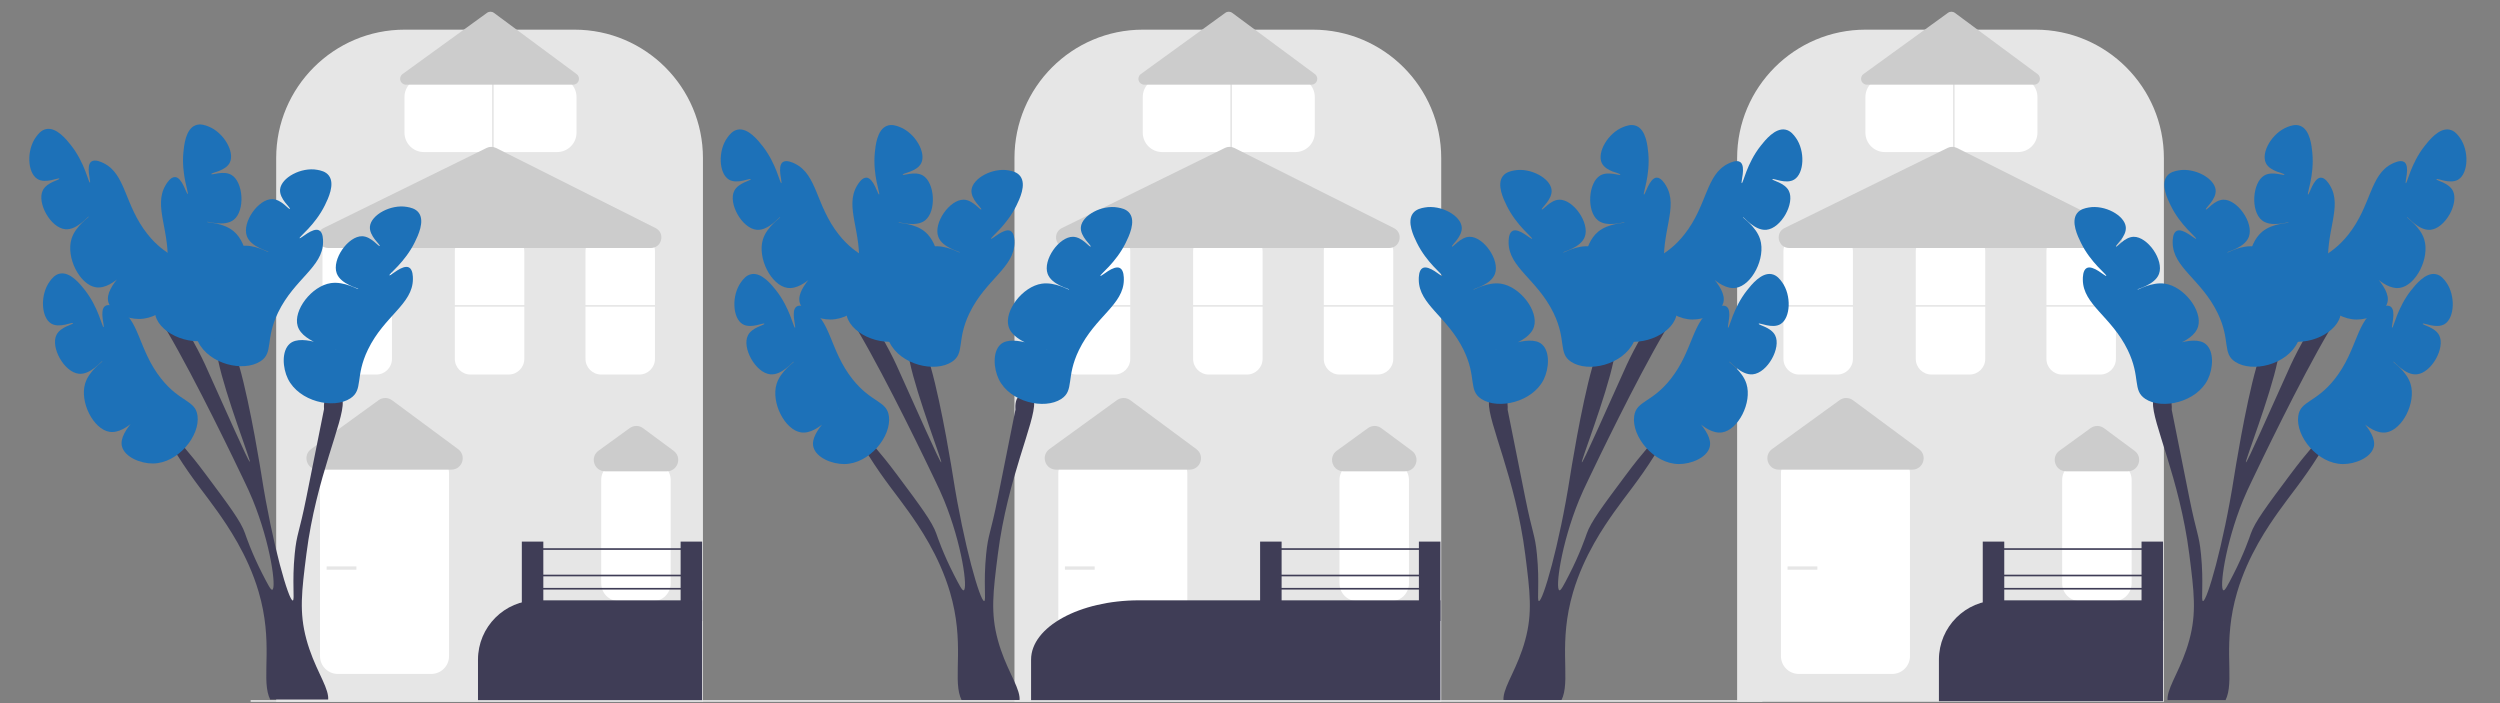
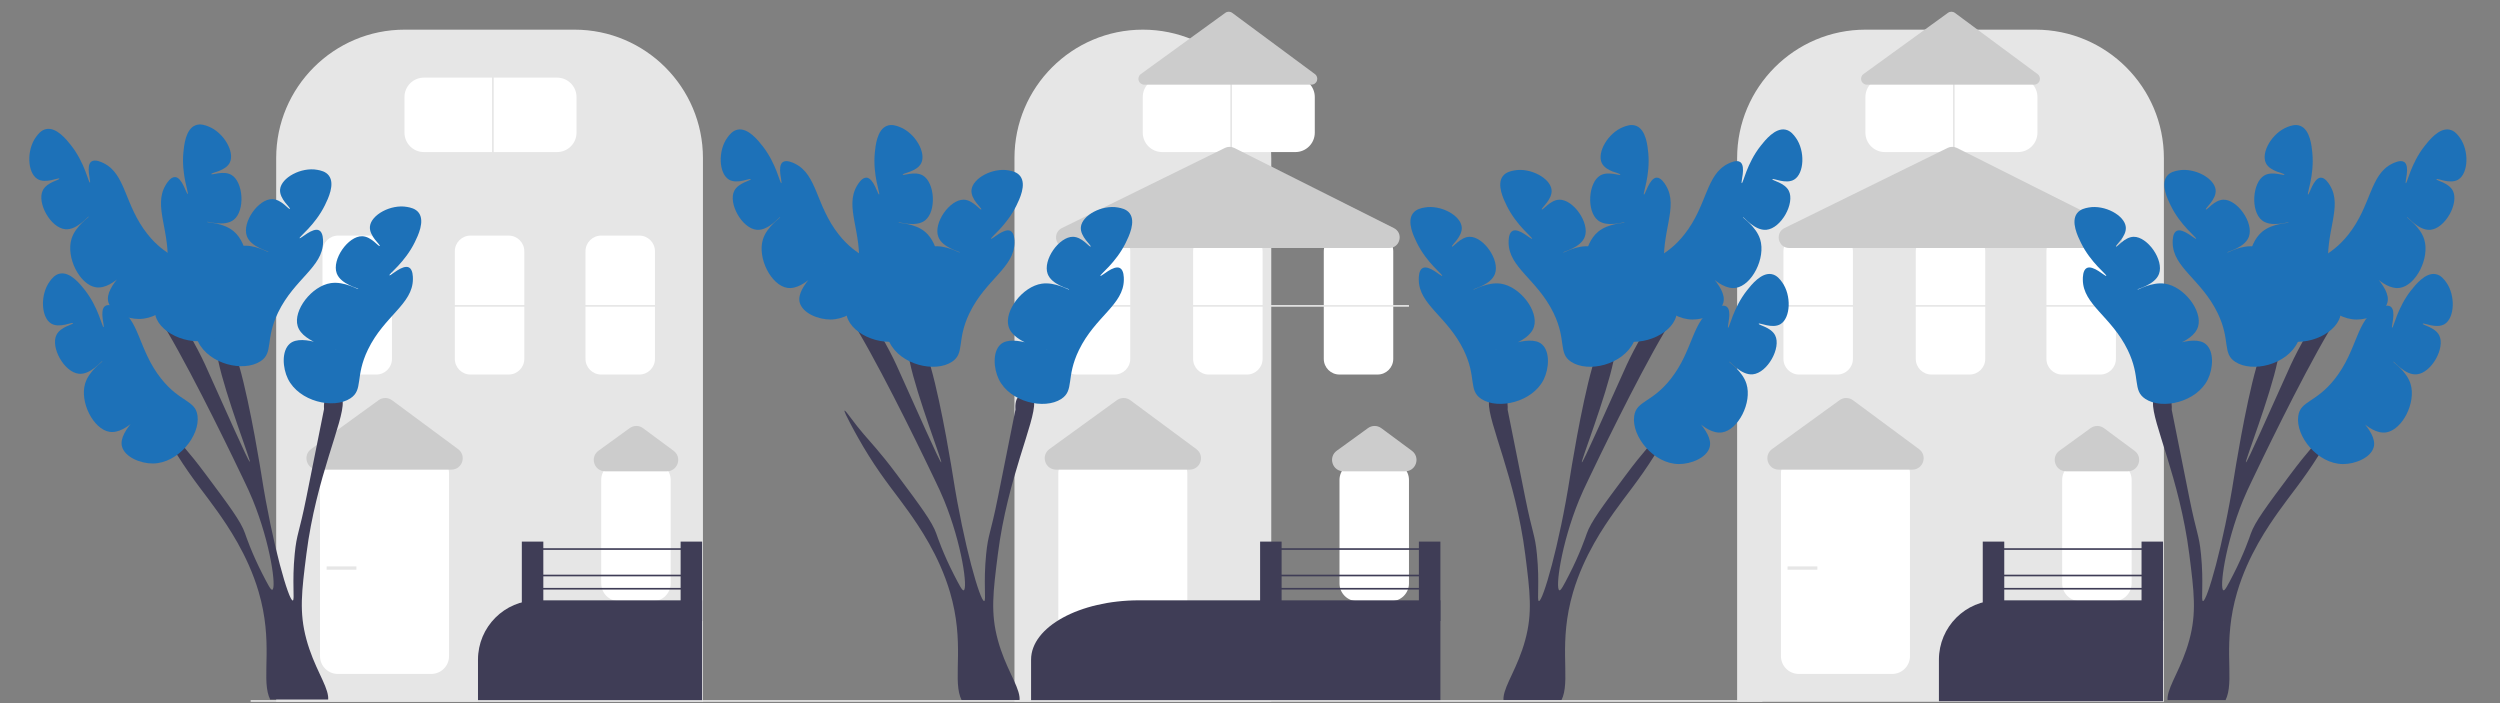
<svg xmlns="http://www.w3.org/2000/svg" xmlns:ns1="http://www.serif.com/" width="100%" height="100%" viewBox="0 0 1280 360" version="1.1" xml:space="preserve" style="fill-rule:evenodd;clip-rule:evenodd;stroke-linejoin:round;stroke-miterlimit:2;">
  <rect x="0" y="0" width="1280" height="360" fill="#808080" stroke="none" />
  <rect id="ArtBoard1" x="0" y="0" width="1279.33" height="359.333" style="fill:none;" />
  <clipPath id="_clip1">
    <rect id="ArtBoard11" ns1:id="ArtBoard1" x="0" y="0" width="1279.33" height="359.333" />
  </clipPath>
  <g clip-path="url(#_clip1)">
    <g>
      <g>
-         <path d="M737.907,359.449l-218.5,0l0,-278.526c0,-36.248 29.49,-65.738 65.738,-65.738l87.024,0c36.248,0 65.738,29.49 65.738,65.738l0,278.526Z" style="fill:#e6e6e6;fill-rule:nonzero;" />
+         <path d="M737.907,359.449l-218.5,0l0,-278.526c0,-36.248 29.49,-65.738 65.738,-65.738c36.248,0 65.738,29.49 65.738,65.738l0,278.526Z" style="fill:#e6e6e6;fill-rule:nonzero;" />
        <path d="M663.239,77.855l-68.214,0c-5.476,0 -9.932,-4.455 -9.932,-9.932l0,-18.246c0,-5.477 4.456,-9.932 9.932,-9.932l68.214,0c5.476,0 9.932,4.455 9.932,9.932l0,18.246c0,5.477 -4.456,9.932 -9.932,9.932Z" style="fill:#fff;fill-rule:nonzero;" />
        <rect x="629.927" y="20.689" width="0.847" height="136.351" style="fill:#e6e6e6;" />
        <path d="M712.296,307.788l-17.378,0c-5.015,0 -9.095,-4.08 -9.095,-9.096l0,-52.947c0,-5.016 4.08,-9.096 9.095,-9.096l17.378,0c5.016,0 9.096,4.08 9.096,9.096l0,52.947c0,5.016 -4.08,9.096 -9.096,9.096Z" style="fill:#fff;fill-rule:nonzero;" />
        <path d="M598.812,345.052l-47.866,0c-5.016,0 -9.096,-4.081 -9.096,-9.096l0,-93.599c0,-5.015 4.08,-9.096 9.096,-9.096l47.866,0c5.016,0 9.096,4.081 9.096,9.096l0,93.599c0,5.015 -4.08,9.096 -9.096,9.096Z" style="fill:#fff;fill-rule:nonzero;" />
        <path d="M609.079,240.46l-68.355,0c-2.572,0 -4.748,-1.582 -5.541,-4.029c-0.793,-2.447 0.04,-5.003 2.123,-6.514l34.544,-25.033c2.066,-1.496 4.833,-1.482 6.884,0.037l33.811,25.033c2.057,1.522 2.867,4.076 2.066,6.506c-0.802,2.43 -2.973,4 -5.532,4Z" style="fill:#ccc;fill-rule:nonzero;" />
        <path d="M719.416,241.307l-31.572,-0c-2.572,-0 -4.747,-1.582 -5.541,-4.029c-0.794,-2.447 0.04,-5.004 2.123,-6.514l15.955,-11.562c2.067,-1.497 4.834,-1.483 6.884,0.036l15.617,11.563c2.057,1.521 2.868,4.075 2.066,6.505c-0.802,2.43 -2.973,4.001 -5.532,4.001Z" style="fill:#ccc;fill-rule:nonzero;" />
        <g>
          <path d="M705.333,191.763l-19.542,0c-4.419,0 -8.014,-3.595 -8.014,-8.014l0,-55.111c0,-4.419 3.595,-8.015 8.014,-8.015l19.542,0c4.419,0 8.014,3.596 8.014,8.015l0,55.111c0,4.419 -3.595,8.014 -8.014,8.014Z" style="fill:#fff;fill-rule:nonzero;" />
          <path d="M638.428,191.763l-19.542,0c-4.419,0 -8.014,-3.595 -8.014,-8.014l0,-55.111c0,-4.419 3.595,-8.015 8.014,-8.015l19.542,0c4.419,0 8.014,3.596 8.014,8.015l0,55.111c0,4.419 -3.595,8.014 -8.014,8.014Z" style="fill:#fff;fill-rule:nonzero;" />
          <path d="M570.676,191.763l-19.542,0c-4.419,0 -8.014,-3.595 -8.014,-8.014l0,-55.111c0,-4.419 3.595,-8.015 8.014,-8.015l19.542,0c4.419,0 8.014,3.596 8.014,8.015l0,55.111c0,4.419 -3.595,8.014 -8.014,8.014Z" style="fill:#fff;fill-rule:nonzero;" />
          <path d="M711.231,126.975l-165.149,-0c-2.958,-0 -4.769,-2.095 -5.251,-4.17c-0.483,-2.076 0.218,-4.755 2.873,-6.06l83.46,-41.013c1.504,-0.739 3.297,-0.732 4.797,0.021l81.689,41.012c2.315,1.163 3.425,3.543 2.828,6.063c-0.598,2.519 -2.657,4.147 -5.247,4.147Z" style="fill:#ccc;fill-rule:nonzero;" />
        </g>
        <path d="M737.483,359.026l-209.576,0l-0,-21.27c-0,-16.757 24.807,-30.391 55.3,-30.391l154.276,0l0,51.661Z" style="fill:#3f3d56;fill-rule:nonzero;" />
        <rect x="645.171" y="277.3" width="11.01" height="40.651" style="fill:#3f3d56;" />
        <rect x="726.474" y="277.3" width="11.01" height="40.651" style="fill:#3f3d56;" />
        <rect x="654.487" y="280.687" width="75.374" height="0.847" style="fill:#3f3d56;" />
        <rect x="538.462" y="156.193" width="182.93" height="0.847" style="fill:#e6e6e6;" />
        <rect x="654.487" y="294.238" width="75.374" height="0.847" style="fill:#3f3d56;" />
        <rect x="654.487" y="301.013" width="75.374" height="0.847" style="fill:#3f3d56;" />
        <path d="M671.428,43.359l-85.542,0c-1.332,0 -2.457,-0.818 -2.868,-2.085c-0.41,-1.266 0.021,-2.59 1.099,-3.371l43.229,-31.327c1.07,-0.774 2.502,-0.769 3.563,0.019l42.312,31.327c1.065,0.787 1.484,2.109 1.07,3.367c-0.415,1.257 -1.539,2.07 -2.863,2.07Z" style="fill:#ccc;fill-rule:nonzero;" />
-         <rect x="545.237" y="290.003" width="15.244" height="1.694" style="fill:#e6e6e6;" />
      </g>
      <g>
        <path d="M359.907,359.449l-218.5,0l0,-278.526c0,-36.248 29.49,-65.738 65.738,-65.738l87.024,0c36.248,0 65.738,29.49 65.738,65.738l0,278.526Z" style="fill:#e6e6e6;fill-rule:nonzero;" />
        <path d="M285.239,77.855l-68.214,0c-5.476,0 -9.932,-4.455 -9.932,-9.932l-0,-18.246c-0,-5.477 4.456,-9.932 9.932,-9.932l68.214,0c5.476,0 9.932,4.455 9.932,9.932l-0,18.246c-0,5.477 -4.456,9.932 -9.932,9.932Z" style="fill:#fff;fill-rule:nonzero;" />
        <rect x="251.927" y="20.689" width="0.847" height="136.351" style="fill:#e6e6e6;" />
        <path d="M334.296,307.788l-17.378,0c-5.015,0 -9.095,-4.08 -9.095,-9.096l0,-52.947c0,-5.016 4.08,-9.096 9.095,-9.096l17.378,0c5.016,0 9.096,4.08 9.096,9.096l0,52.947c0,5.016 -4.08,9.096 -9.096,9.096Z" style="fill:#fff;fill-rule:nonzero;" />
        <path d="M220.812,345.052l-47.866,0c-5.016,0 -9.096,-4.081 -9.096,-9.096l0,-93.599c0,-5.015 4.08,-9.096 9.096,-9.096l47.866,0c5.016,0 9.096,4.081 9.096,9.096l0,93.599c0,5.015 -4.08,9.096 -9.096,9.096Z" style="fill:#fff;fill-rule:nonzero;" />
        <path d="M231.079,240.46l-68.355,0c-2.572,0 -4.748,-1.582 -5.541,-4.029c-0.793,-2.447 0.04,-5.003 2.123,-6.514l34.544,-25.033c2.066,-1.496 4.833,-1.482 6.884,0.037l33.811,25.033c2.057,1.522 2.867,4.076 2.066,6.506c-0.802,2.43 -2.973,4 -5.532,4Z" style="fill:#ccc;fill-rule:nonzero;" />
        <path d="M341.416,241.307l-31.572,-0c-2.572,-0 -4.747,-1.582 -5.541,-4.029c-0.794,-2.447 0.04,-5.004 2.123,-6.514l15.955,-11.562c2.067,-1.497 4.834,-1.483 6.884,0.036l15.617,11.563c2.057,1.521 2.868,4.075 2.066,6.505c-0.802,2.43 -2.973,4.001 -5.532,4.001Z" style="fill:#ccc;fill-rule:nonzero;" />
        <g>
          <path d="M327.333,191.763l-19.542,0c-4.419,0 -8.014,-3.595 -8.014,-8.014l0,-55.111c0,-4.419 3.595,-8.015 8.014,-8.015l19.542,0c4.419,0 8.014,3.596 8.014,8.015l0,55.111c0,4.419 -3.595,8.014 -8.014,8.014Z" style="fill:#fff;fill-rule:nonzero;" />
          <path d="M260.428,191.763l-19.542,0c-4.419,0 -8.014,-3.595 -8.014,-8.014l0,-55.111c0,-4.419 3.595,-8.015 8.014,-8.015l19.542,0c4.419,0 8.014,3.596 8.014,8.015l0,55.111c0,4.419 -3.595,8.014 -8.014,8.014Z" style="fill:#fff;fill-rule:nonzero;" />
          <path d="M192.676,191.763l-19.542,0c-4.419,0 -8.014,-3.595 -8.014,-8.014l-0,-55.111c-0,-4.419 3.595,-8.015 8.014,-8.015l19.542,0c4.419,0 8.014,3.596 8.014,8.015l-0,55.111c-0,4.419 -3.595,8.014 -8.014,8.014Z" style="fill:#fff;fill-rule:nonzero;" />
-           <path d="M333.231,126.975l-165.149,-0c-2.958,-0 -4.769,-2.095 -5.251,-4.17c-0.483,-2.076 0.218,-4.755 2.873,-6.06l83.46,-41.013c1.504,-0.739 3.297,-0.732 4.797,0.021l81.689,41.012c2.315,1.163 3.425,3.543 2.828,6.063c-0.598,2.519 -2.657,4.147 -5.247,4.147Z" style="fill:#ccc;fill-rule:nonzero;" />
        </g>
        <path d="M359.483,359.026l-114.754,0l0,-21.27c0,-16.757 13.583,-30.391 30.279,-30.391l84.475,0l-0,51.661Z" style="fill:#3f3d56;fill-rule:nonzero;" />
        <rect x="267.171" y="277.3" width="11.01" height="40.651" style="fill:#3f3d56;" />
        <rect x="348.474" y="277.3" width="11.01" height="40.651" style="fill:#3f3d56;" />
        <rect x="276.487" y="280.687" width="75.374" height="0.847" style="fill:#3f3d56;" />
        <rect x="160.462" y="156.193" width="182.93" height="0.847" style="fill:#e6e6e6;" />
        <rect x="276.487" y="294.238" width="75.374" height="0.847" style="fill:#3f3d56;" />
        <rect x="276.487" y="301.013" width="75.374" height="0.847" style="fill:#3f3d56;" />
-         <path d="M293.428,43.359l-85.542,0c-1.332,0 -2.457,-0.818 -2.868,-2.085c-0.41,-1.266 0.021,-2.59 1.099,-3.371l43.229,-31.327c1.07,-0.774 2.502,-0.769 3.563,0.019l42.312,31.327c1.065,0.787 1.484,2.109 1.07,3.367c-0.415,1.257 -1.539,2.07 -2.863,2.07Z" style="fill:#ccc;fill-rule:nonzero;" />
        <rect x="167.237" y="290.003" width="15.244" height="1.694" style="fill:#e6e6e6;" />
      </g>
      <g>
        <path d="M1107.91,359.449l-218.5,0l0,-278.526c0,-36.248 29.49,-65.738 65.738,-65.738l87.024,0c36.248,0 65.738,29.49 65.738,65.738l0,278.526Z" style="fill:#e6e6e6;fill-rule:nonzero;" />
        <path d="M1033.24,77.855l-68.214,0c-5.476,0 -9.932,-4.455 -9.932,-9.932l0,-18.246c0,-5.477 4.456,-9.932 9.932,-9.932l68.214,0c5.476,0 9.932,4.455 9.932,9.932l0,18.246c0,5.477 -4.456,9.932 -9.932,9.932Z" style="fill:#fff;fill-rule:nonzero;" />
        <rect x="999.927" y="20.689" width="0.847" height="136.351" style="fill:#e6e6e6;" />
        <path d="M1082.3,307.788l-17.378,0c-5.015,0 -9.095,-4.08 -9.095,-9.096l-0,-52.947c-0,-5.016 4.08,-9.096 9.095,-9.096l17.378,0c5.016,0 9.096,4.08 9.096,9.096l0,52.947c0,5.016 -4.08,9.096 -9.096,9.096Z" style="fill:#fff;fill-rule:nonzero;" />
        <path d="M968.812,345.052l-47.866,0c-5.016,0 -9.096,-4.081 -9.096,-9.096l0,-93.599c0,-5.015 4.08,-9.096 9.096,-9.096l47.866,0c5.016,0 9.096,4.081 9.096,9.096l0,93.599c0,5.015 -4.08,9.096 -9.096,9.096Z" style="fill:#fff;fill-rule:nonzero;" />
        <path d="M979.079,240.46l-68.355,0c-2.573,0 -4.748,-1.582 -5.541,-4.029c-0.793,-2.447 0.04,-5.003 2.123,-6.514l34.544,-25.033c2.066,-1.496 4.833,-1.482 6.884,0.037l33.811,25.033c2.057,1.522 2.867,4.076 2.066,6.506c-0.802,2.43 -2.973,4 -5.532,4Z" style="fill:#ccc;fill-rule:nonzero;" />
        <path d="M1089.42,241.307l-31.572,-0c-2.572,-0 -4.747,-1.582 -5.541,-4.029c-0.794,-2.447 0.04,-5.004 2.123,-6.514l15.955,-11.562c2.067,-1.497 4.834,-1.483 6.884,0.036l15.617,11.563c2.057,1.521 2.868,4.075 2.066,6.505c-0.802,2.43 -2.973,4.001 -5.532,4.001Z" style="fill:#ccc;fill-rule:nonzero;" />
        <g>
          <path d="M1075.33,191.763l-19.542,0c-4.419,0 -8.014,-3.595 -8.014,-8.014l-0,-55.111c-0,-4.419 3.595,-8.015 8.014,-8.015l19.542,0c4.419,0 8.014,3.596 8.014,8.015l0,55.111c0,4.419 -3.595,8.014 -8.014,8.014Z" style="fill:#fff;fill-rule:nonzero;" />
          <path d="M1008.43,191.763l-19.542,0c-4.419,0 -8.014,-3.595 -8.014,-8.014l0,-55.111c0,-4.419 3.595,-8.015 8.014,-8.015l19.542,0c4.419,0 8.014,3.596 8.014,8.015l0,55.111c0,4.419 -3.595,8.014 -8.014,8.014Z" style="fill:#fff;fill-rule:nonzero;" />
          <path d="M940.676,191.763l-19.542,0c-4.419,0 -8.014,-3.595 -8.014,-8.014l0,-55.111c0,-4.419 3.595,-8.015 8.014,-8.015l19.542,0c4.419,0 8.014,3.596 8.014,8.015l0,55.111c0,4.419 -3.595,8.014 -8.014,8.014Z" style="fill:#fff;fill-rule:nonzero;" />
          <path d="M1081.23,126.975l-165.149,-0c-2.958,-0 -4.769,-2.095 -5.251,-4.17c-0.483,-2.076 0.218,-4.755 2.873,-6.06l83.46,-41.013c1.504,-0.739 3.297,-0.732 4.797,0.021l81.689,41.012c2.315,1.163 3.425,3.543 2.828,6.063c-0.598,2.519 -2.657,4.147 -5.247,4.147Z" style="fill:#ccc;fill-rule:nonzero;" />
        </g>
        <path d="M1107.48,359.026l-114.754,0l0,-21.27c0,-16.757 13.583,-30.391 30.279,-30.391l84.475,0l0,51.661Z" style="fill:#3f3d56;fill-rule:nonzero;" />
        <rect x="1015.17" y="277.3" width="11.01" height="40.651" style="fill:#3f3d56;" />
        <rect x="1096.47" y="277.3" width="11.01" height="40.651" style="fill:#3f3d56;" />
        <rect x="1024.49" y="280.687" width="75.374" height="0.847" style="fill:#3f3d56;" />
        <rect x="908.462" y="156.193" width="182.93" height="0.847" style="fill:#e6e6e6;" />
        <rect x="1024.49" y="294.238" width="75.374" height="0.847" style="fill:#3f3d56;" />
        <rect x="1024.49" y="301.013" width="75.374" height="0.847" style="fill:#3f3d56;" />
        <path d="M1041.43,43.359l-85.542,0c-1.332,0 -2.457,-0.818 -2.868,-2.085c-0.41,-1.266 0.021,-2.59 1.099,-3.371l43.229,-31.327c1.07,-0.774 2.502,-0.769 3.563,0.019l42.312,31.327c1.065,0.787 1.484,2.109 1.07,3.367c-0.415,1.257 -1.539,2.07 -2.863,2.07Z" style="fill:#ccc;fill-rule:nonzero;" />
        <rect x="915.237" y="290.003" width="15.244" height="1.694" style="fill:#e6e6e6;" />
      </g>
      <g>
        <path d="M167.977,356.479c0.07,0.59 0.09,1.14 0.05,1.68l-29.69,0c-0.27,-0.54 -0.5,-1.1 -0.7,-1.68c-3.63,-10.43 2.34,-27.79 -5.23,-53.53c-5.62,-19.1 -16.11,-34.04 -21,-41c-6.01,-8.56 -12.82,-16.46 -20.71,-29.08c-1.71,-2.73 -3.47,-5.69 -5.29,-8.92c-0.61,-1.08 -7.64,-13.61 -7,-14c0.3,-0.18 2.16,2.35 2.79,3.2c5.56,7.52 8.79,10.81 13.42,16.22c2.81,3.28 6.13,7.33 10.79,13.58c11.95,16.01 17.92,24.01 20,30c0.55,1.6 3.48,10.26 9,21c2.82,5.48 4.23,8.22 5,8c2.18,-0.63 -0.76,-23.32 -10,-46c-1.58,-3.86 -2.76,-6.33 -5,-11c-3.64,-7.62 -23.91,-49.97 -38.81,-75.32c-1.87,-3.19 -3.66,-6.1 -5.31,-8.65c-0.32,-0.48 -0.63,-0.95 -0.93,-1.4c-2.08,-3.1 -3.92,-5.55 -5.45,-7.13c-0.81,-0.84 -2.87,-3.22 -7,-8c-1.64,-1.9 -2.84,-3.31 -3.65,-4.34c-0.12,-0.15 -0.23,-0.3 -0.32,-0.43c-0.98,-1.28 -1.26,-1.9 -1.03,-2.23c0.33,-0.47 1.6,-0.2 2.99,0.29c0.15,0.05 0.31,0.11 0.46,0.17c1.51,0.56 3.04,1.29 3.55,1.54c4.68,2.25 9.25,6.28 13.48,11.07c1.57,1.77 3.08,3.64 4.54,5.56c4.7,6.2 8.8,12.95 11.9,18.5c3.8,6.84 6.08,11.87 6.08,11.87c10.61,23.43 22.38,50.23 23,50c0.68,-0.25 -12.37,-33.61 -16.17,-51.73c-1.27,-6.07 -1.5,-10.43 0.17,-11.27c0.06,-0.03 0.12,-0.06 0.19,-0.08c0.26,-0.09 0.5,-0.08 0.63,-0.07c0,0 1.55,-0.2 3.18,0.15c2.03,0.44 4.34,6.09 6.59,14.02c5.85,20.44 11.41,55.98 11.41,55.98c5.56,35.55 14,64.32 16,64c1.11,-0.18 -0.48,-9.11 1,-24c1.04,-10.44 2.22,-10.12 6,-29c6,-29.95 9,-44.92 9,-45c-0.03,-0.63 -0.11,-1.9 0.08,-3.22c0.2,-1.43 0.71,-2.93 1.92,-3.78c1.84,-1.3 4.8,-0.74 6,0c0.96,0.6 1.45,1.7 1.56,3.28c0.66,9.94 -13.62,38.76 -18.56,77.72c-2.46,19.41 -3.81,30 0,44c3.77,13.88 10.34,22.72 11.07,29.03Z" style="fill:#3f3d56;fill-rule:nonzero;" />
        <path d="M208.407,105.949c-8.204,-1.493 -18.393,3.999 -19,10c-0.5,4.94 5.572,9.451 5,10c-0.535,0.514 -4.297,-4.907 -9,-5c-7.106,-0.141 -15.635,11.894 -13,19c2.115,5.704 11.179,7.57 11,8c-0.169,0.406 -7.075,-4.021 -14,-3c-9.915,1.462 -19.409,14.024 -17,22c2.691,8.912 20.116,11.671 20,12c-0.122,0.348 -17.537,-8.568 -24,-3c-4.335,3.735 -3.713,12.441 -1,18c5.663,11.604 23.33,15.716 32,10c6.741,-4.444 2.195,-10.975 9,-25c8.356,-17.223 22.89,-23.199 23,-36c0.01,-1.164 0.042,-4.912 -2,-6c-3.262,-1.737 -9.557,4.514 -10,4c-0.48,-0.556 7.946,-6.644 13,-17c1.589,-3.257 5.206,-10.668 2,-15c-1.632,-2.205 -4.359,-2.701 -6,-3Z" style="fill:#1d71b8;fill-rule:nonzero;" />
        <path d="M162.407,86.949c-8.204,-1.493 -18.393,3.999 -19,10c-0.5,4.94 5.572,9.451 5,10c-0.535,0.514 -4.297,-4.907 -9,-5c-7.106,-0.141 -15.635,11.894 -13,19c2.115,5.704 11.179,7.57 11,8c-0.169,0.406 -7.075,-4.021 -14,-3c-9.915,1.462 -19.409,14.024 -17,22c2.691,8.912 20.116,11.671 20,12c-0.122,0.348 -17.537,-8.568 -24,-3c-4.335,3.735 -3.713,12.441 -1,18c5.663,11.604 23.33,15.716 32,10c6.741,-4.444 2.195,-10.975 9,-25c8.356,-17.223 22.89,-23.199 23,-36c0.01,-1.164 0.042,-4.912 -2,-6c-3.262,-1.737 -9.557,4.514 -10,4c-0.48,-0.556 7.946,-6.644 13,-17c1.589,-3.257 5.206,-10.668 2,-15c-1.632,-2.205 -4.359,-2.701 -6,-3Z" style="fill:#1d71b8;fill-rule:nonzero;" />
        <path d="M106.705,64.745c7.776,3.011 13.598,13.014 10.982,18.45c-2.153,4.474 -9.686,5.15 -9.485,5.917c0.187,0.717 6.226,-1.941 10.286,0.435c6.134,3.591 7.124,18.308 1.166,22.993c-4.783,3.76 -13.487,0.618 -13.559,1.079c-0.067,0.434 8.134,0.265 13.507,4.751c7.692,6.424 9.229,22.096 3.01,27.64c-6.948,6.195 -23.25,-0.55 -23.322,-0.209c-0.078,0.36 19.43,1.849 22.034,9.973c1.747,5.449 -3.329,12.549 -8.546,15.873c-10.888,6.939 -28.103,1.221 -32.512,-8.18c-3.429,-7.311 3.858,-10.507 5.378,-26.021c1.867,-19.052 -7.408,-31.737 -0.818,-42.712c0.6,-0.998 2.529,-4.212 4.839,-4.073c3.689,0.222 5.793,8.84 6.44,8.633c0.7,-0.224 -3.308,-9.815 -2.21,-21.286c0.345,-3.609 1.13,-11.817 6.126,-13.837c2.544,-1.029 5.128,-0.028 6.684,0.574Z" style="fill:#1d71b8;fill-rule:nonzero;" />
        <path d="M18.398,70.184c-4.903,6.745 -4.374,18.308 0.771,21.457c4.234,2.593 10.932,-0.922 11.179,-0.168c0.231,0.704 -6.285,1.744 -8.409,5.941c-3.209,6.342 3.937,19.247 11.483,19.954c6.057,0.567 11.669,-6.791 11.979,-6.442c0.292,0.328 -6.692,4.631 -8.775,11.313c-2.983,9.568 4.22,23.571 12.451,24.86c9.197,1.439 19.24,-13.064 19.486,-12.818c0.26,0.261 -15.326,12.086 -13.111,20.325c1.485,5.526 9.599,8.741 15.785,8.707c12.912,-0.07 24.279,-14.206 22.889,-24.497c-1.081,-8.002 -8.937,-6.738 -18.624,-18.952c-11.895,-14.999 -10.976,-30.686 -22.463,-36.337c-1.045,-0.514 -4.408,-2.168 -6.274,-0.8c-2.98,2.186 -0.077,10.569 -0.733,10.746c-0.709,0.191 -2.54,-10.042 -9.68,-19.087c-2.246,-2.845 -7.355,-9.317 -12.649,-8.307c-2.695,0.514 -4.324,2.756 -5.305,4.105Z" style="fill:#1d71b8;fill-rule:nonzero;" />
        <path d="M25.398,144.184c-4.903,6.745 -4.374,18.308 0.771,21.457c4.234,2.593 10.932,-0.922 11.179,-0.168c0.231,0.704 -6.285,1.744 -8.409,5.941c-3.209,6.342 3.937,19.247 11.483,19.954c6.057,0.567 11.669,-6.791 11.979,-6.442c0.292,0.328 -6.692,4.631 -8.775,11.313c-2.983,9.568 4.22,23.571 12.451,24.86c9.197,1.439 19.24,-13.064 19.486,-12.818c0.26,0.261 -15.326,12.086 -13.111,20.325c1.485,5.526 9.599,8.741 15.785,8.707c12.912,-0.07 24.279,-14.206 22.889,-24.497c-1.081,-8.002 -8.937,-6.738 -18.624,-18.952c-11.895,-14.999 -10.976,-30.686 -22.463,-36.337c-1.045,-0.514 -4.408,-2.168 -6.274,-0.8c-2.98,2.186 -0.077,10.569 -0.733,10.746c-0.709,0.191 -2.54,-10.042 -9.68,-19.087c-2.246,-2.845 -7.355,-9.317 -12.649,-8.307c-2.695,0.514 -4.324,2.756 -5.305,4.105Z" style="fill:#1d71b8;fill-rule:nonzero;" />
      </g>
      <g>
        <path d="M521.977,356.769c0.07,0.59 0.09,1.14 0.05,1.68l-29.69,0c-0.27,-0.54 -0.5,-1.1 -0.7,-1.68c-3.63,-10.43 2.34,-27.79 -5.23,-53.53c-5.62,-19.1 -16.11,-34.04 -21,-41c-6.01,-8.56 -12.82,-16.46 -20.71,-29.08c-1.71,-2.73 -3.47,-5.69 -5.29,-8.92c-0.61,-1.08 -7.64,-13.61 -7,-14c0.3,-0.18 2.16,2.35 2.79,3.2c5.56,7.52 8.79,10.81 13.42,16.22c2.81,3.28 6.13,7.33 10.79,13.58c11.95,16.01 17.92,24.01 20,30c0.55,1.6 3.48,10.26 9,21c2.82,5.48 4.23,8.22 5,8c2.18,-0.63 -0.76,-23.32 -10,-46c-1.58,-3.86 -2.76,-6.33 -5,-11c-3.64,-7.62 -23.91,-49.97 -38.81,-75.32c-1.87,-3.19 -3.66,-6.1 -5.31,-8.65c-0.32,-0.48 -0.63,-0.95 -0.93,-1.4c-2.08,-3.1 -3.92,-5.55 -5.45,-7.13c-0.81,-0.84 -2.87,-3.22 -7,-8c-1.64,-1.9 -2.84,-3.31 -3.65,-4.34c-0.12,-0.15 -0.23,-0.3 -0.32,-0.43c-0.98,-1.28 -1.26,-1.9 -1.03,-2.23c0.33,-0.47 1.6,-0.2 2.99,0.29c0.15,0.05 0.31,0.11 0.46,0.17c1.51,0.56 3.04,1.29 3.55,1.54c4.68,2.25 9.25,6.28 13.48,11.07c1.57,1.77 3.08,3.64 4.54,5.56c4.7,6.2 8.8,12.95 11.9,18.5c3.8,6.84 6.08,11.87 6.08,11.87c10.61,23.43 22.38,50.23 23,50c0.68,-0.25 -12.37,-33.61 -16.17,-51.73c-1.27,-6.07 -1.5,-10.43 0.17,-11.27c0.06,-0.03 0.12,-0.06 0.19,-0.08c0.26,-0.09 0.5,-0.08 0.63,-0.07c0,0 1.55,-0.2 3.18,0.15c2.03,0.44 4.34,6.09 6.59,14.02c5.85,20.44 11.41,55.98 11.41,55.98c5.56,35.55 14,64.32 16,64c1.11,-0.18 -0.48,-9.11 1,-24c1.04,-10.44 2.22,-10.12 6,-29c6,-29.95 9,-44.92 9,-45c-0.03,-0.63 -0.11,-1.9 0.08,-3.22c0.2,-1.43 0.71,-2.93 1.92,-3.78c1.84,-1.3 4.8,-0.74 6,0c0.96,0.6 1.45,1.7 1.56,3.28c0.66,9.94 -13.62,38.76 -18.56,77.72c-2.46,19.41 -3.81,30 0,44c3.77,13.88 10.34,22.72 11.07,29.03Z" style="fill:#3f3d56;fill-rule:nonzero;" />
        <path d="M572.407,106.239c-8.204,-1.493 -18.393,3.999 -19,10c-0.5,4.94 5.572,9.451 5,10c-0.535,0.514 -4.297,-4.907 -9,-5c-7.106,-0.141 -15.635,11.894 -13,19c2.115,5.704 11.179,7.57 11,8c-0.169,0.406 -7.075,-4.021 -14,-3c-9.915,1.462 -19.409,14.025 -17,22c2.691,8.912 20.116,11.671 20,12c-0.122,0.348 -17.537,-8.568 -24,-3c-4.335,3.735 -3.713,12.441 -1,18c5.663,11.604 23.33,15.716 32,10c6.741,-4.444 2.195,-10.975 9,-25c8.356,-17.223 22.89,-23.199 23,-36c0.01,-1.164 0.042,-4.912 -2,-6c-3.262,-1.737 -9.557,4.514 -10,4c-0.48,-0.556 7.946,-6.644 13,-17c1.589,-3.257 5.206,-10.668 2,-15c-1.632,-2.205 -4.359,-2.701 -6,-3Z" style="fill:#1d71b8;fill-rule:nonzero;" />
        <path d="M516.407,87.239c-8.204,-1.493 -18.393,3.999 -19,10c-0.5,4.94 5.572,9.451 5,10c-0.535,0.514 -4.297,-4.907 -9,-5c-7.106,-0.141 -15.635,11.894 -13,19c2.115,5.704 11.179,7.57 11,8c-0.169,0.406 -7.075,-4.021 -14,-3c-9.915,1.462 -19.409,14.025 -17,22c2.691,8.912 20.116,11.671 20,12c-0.122,0.348 -17.537,-8.568 -24,-3c-4.335,3.735 -3.713,12.441 -1,18c5.663,11.604 23.33,15.716 32,10c6.741,-4.444 2.195,-10.975 9,-25c8.356,-17.223 22.89,-23.199 23,-36c0.01,-1.164 0.042,-4.912 -2,-6c-3.262,-1.737 -9.557,4.514 -10,4c-0.48,-0.556 7.946,-6.644 13,-17c1.589,-3.257 5.206,-10.668 2,-15c-1.632,-2.205 -4.359,-2.701 -6,-3Z" style="fill:#1d71b8;fill-rule:nonzero;" />
        <path d="M460.705,65.035c7.776,3.011 13.598,13.014 10.982,18.45c-2.153,4.474 -9.686,5.15 -9.485,5.917c0.187,0.717 6.226,-1.941 10.286,0.435c6.134,3.591 7.124,18.309 1.166,22.993c-4.783,3.76 -13.487,0.618 -13.559,1.079c-0.067,0.434 8.134,0.265 13.507,4.751c7.692,6.424 9.229,22.096 3.01,27.64c-6.948,6.195 -23.25,-0.55 -23.322,-0.209c-0.078,0.36 19.43,1.849 22.034,9.973c1.747,5.449 -3.329,12.549 -8.546,15.873c-10.888,6.939 -28.103,1.221 -32.512,-8.18c-3.429,-7.311 3.858,-10.506 5.378,-26.021c1.867,-19.052 -7.408,-31.737 -0.818,-42.712c0.6,-0.998 2.529,-4.212 4.839,-4.073c3.689,0.222 5.793,8.84 6.44,8.633c0.7,-0.224 -3.308,-9.815 -2.21,-21.286c0.345,-3.609 1.13,-11.817 6.126,-13.837c2.544,-1.029 5.128,-0.028 6.684,0.574Z" style="fill:#1d71b8;fill-rule:nonzero;" />
        <path d="M372.398,70.474c-4.903,6.745 -4.374,18.308 0.771,21.457c4.234,2.593 10.932,-0.922 11.179,-0.168c0.231,0.704 -6.285,1.744 -8.409,5.941c-3.209,6.342 3.937,19.247 11.483,19.954c6.057,0.567 11.669,-6.791 11.979,-6.442c0.292,0.328 -6.692,4.631 -8.775,11.313c-2.983,9.568 4.22,23.571 12.451,24.86c9.197,1.439 19.24,-13.064 19.486,-12.818c0.26,0.261 -15.326,12.086 -13.111,20.325c1.485,5.526 9.599,8.741 15.785,8.707c12.912,-0.07 24.279,-14.206 22.889,-24.497c-1.081,-8.002 -8.937,-6.738 -18.624,-18.952c-11.895,-14.999 -10.976,-30.686 -22.463,-36.337c-1.045,-0.514 -4.408,-2.168 -6.274,-0.8c-2.98,2.186 -0.077,10.569 -0.733,10.746c-0.709,0.191 -2.54,-10.042 -9.68,-19.087c-2.246,-2.845 -7.355,-9.317 -12.649,-8.307c-2.695,0.514 -4.324,2.756 -5.305,4.105Z" style="fill:#1d71b8;fill-rule:nonzero;" />
-         <path d="M379.398,144.474c-4.903,6.745 -4.374,18.308 0.771,21.457c4.234,2.593 10.932,-0.922 11.179,-0.168c0.231,0.704 -6.285,1.744 -8.409,5.941c-3.209,6.342 3.937,19.247 11.483,19.954c6.057,0.567 11.669,-6.791 11.979,-6.442c0.292,0.328 -6.692,4.631 -8.775,11.313c-2.983,9.568 4.22,23.571 12.451,24.86c9.197,1.439 19.24,-13.064 19.486,-12.818c0.26,0.261 -15.326,12.086 -13.111,20.325c1.485,5.526 9.599,8.741 15.785,8.707c12.912,-0.07 24.279,-14.206 22.889,-24.497c-1.081,-8.002 -8.937,-6.738 -18.624,-18.952c-11.895,-14.999 -10.976,-30.686 -22.463,-36.337c-1.045,-0.514 -4.408,-2.168 -6.274,-0.8c-2.98,2.186 -0.077,10.569 -0.733,10.746c-0.709,0.191 -2.54,-10.042 -9.68,-19.087c-2.246,-2.845 -7.355,-9.317 -12.649,-8.307c-2.695,0.514 -4.324,2.756 -5.305,4.105Z" style="fill:#1d71b8;fill-rule:nonzero;" />
      </g>
      <g>
        <path d="M1109.84,356.769c-0.07,0.59 -0.09,1.14 -0.05,1.68l29.69,0c0.27,-0.54 0.5,-1.1 0.7,-1.68c3.63,-10.43 -2.34,-27.79 5.23,-53.53c5.62,-19.1 16.11,-34.04 21,-41c6.01,-8.56 12.82,-16.46 20.71,-29.08c1.71,-2.73 3.47,-5.69 5.29,-8.92c0.61,-1.08 7.64,-13.61 7,-14c-0.3,-0.18 -2.16,2.35 -2.79,3.2c-5.56,7.52 -8.79,10.81 -13.42,16.22c-2.81,3.28 -6.13,7.33 -10.79,13.58c-11.95,16.01 -17.92,24.01 -20,30c-0.55,1.6 -3.48,10.26 -9,21c-2.82,5.48 -4.23,8.22 -5,8c-2.18,-0.63 0.76,-23.32 10,-46c1.58,-3.86 2.76,-6.33 5,-11c3.64,-7.62 23.91,-49.97 38.81,-75.32c1.87,-3.19 3.66,-6.1 5.31,-8.65c0.32,-0.48 0.63,-0.95 0.93,-1.4c2.08,-3.1 3.92,-5.55 5.45,-7.13c0.81,-0.84 2.87,-3.22 7,-8c1.64,-1.9 2.84,-3.31 3.65,-4.34c0.12,-0.15 0.23,-0.3 0.32,-0.43c0.98,-1.28 1.26,-1.9 1.03,-2.23c-0.33,-0.47 -1.6,-0.2 -2.99,0.29c-0.15,0.05 -0.31,0.11 -0.46,0.17c-1.51,0.56 -3.04,1.29 -3.55,1.54c-4.68,2.25 -9.25,6.28 -13.48,11.07c-1.57,1.77 -3.08,3.64 -4.54,5.56c-4.7,6.2 -8.8,12.95 -11.9,18.5c-3.8,6.84 -6.08,11.87 -6.08,11.87c-10.61,23.43 -22.38,50.23 -23,50c-0.68,-0.25 12.37,-33.61 16.17,-51.73c1.27,-6.07 1.5,-10.43 -0.17,-11.27c-0.06,-0.03 -0.12,-0.06 -0.19,-0.08c-0.26,-0.09 -0.5,-0.08 -0.63,-0.07c0,0 -1.55,-0.2 -3.18,0.15c-2.03,0.44 -4.34,6.09 -6.59,14.02c-5.85,20.44 -11.41,55.98 -11.41,55.98c-5.56,35.55 -14,64.32 -16,64c-1.11,-0.18 0.48,-9.11 -1,-24c-1.04,-10.44 -2.22,-10.12 -6,-29c-6,-29.95 -9,-44.92 -9,-45c0.03,-0.63 0.11,-1.9 -0.08,-3.22c-0.2,-1.43 -0.71,-2.93 -1.92,-3.78c-1.84,-1.3 -4.8,-0.74 -6,0c-0.96,0.6 -1.45,1.7 -1.56,3.28c-0.66,9.94 13.62,38.76 18.56,77.72c2.46,19.41 3.81,30 0,44c-3.77,13.88 -10.34,22.72 -11.07,29.03Z" style="fill:#3f3d56;fill-rule:nonzero;" />
        <path d="M1069.41,106.239c8.204,-1.493 18.393,3.999 19,10c0.499,4.94 -5.572,9.451 -5,10c0.535,0.514 4.297,-4.907 9,-5c7.106,-0.141 15.635,11.894 13,19c-2.116,5.704 -11.18,7.57 -11,8c0.169,0.406 7.075,-4.021 14,-3c9.915,1.462 19.409,14.025 17,22c-2.692,8.912 -20.116,11.671 -20,12c0.122,0.348 17.537,-8.568 24,-3c4.335,3.735 3.713,12.441 1,18c-5.663,11.604 -23.33,15.716 -32,10c-6.742,-4.444 -2.195,-10.975 -9,-25c-8.357,-17.223 -22.89,-23.199 -23,-36c-0.01,-1.164 -0.042,-4.912 2,-6c3.261,-1.737 9.556,4.514 10,4c0.48,-0.556 -7.947,-6.644 -13,-17c-1.59,-3.257 -5.206,-10.668 -2,-15c1.632,-2.205 4.358,-2.701 6,-3Z" style="fill:#1d71b8;fill-rule:nonzero;" />
        <path d="M1115.41,87.239c8.204,-1.493 18.393,3.999 19,10c0.499,4.94 -5.572,9.451 -5,10c0.535,0.514 4.297,-4.907 9,-5c7.106,-0.141 15.635,11.894 13,19c-2.116,5.704 -11.18,7.57 -11,8c0.169,0.406 7.075,-4.021 14,-3c9.915,1.462 19.409,14.025 17,22c-2.692,8.912 -20.116,11.671 -20,12c0.122,0.348 17.537,-8.568 24,-3c4.335,3.735 3.713,12.441 1,18c-5.663,11.604 -23.33,15.716 -32,10c-6.742,-4.444 -2.195,-10.975 -9,-25c-8.357,-17.223 -22.89,-23.199 -23,-36c-0.01,-1.164 -0.042,-4.912 2,-6c3.261,-1.737 9.556,4.514 10,4c0.48,-0.556 -7.947,-6.644 -13,-17c-1.59,-3.257 -5.206,-10.668 -2,-15c1.632,-2.205 4.358,-2.701 6,-3Z" style="fill:#1d71b8;fill-rule:nonzero;" />
        <path d="M1171.11,65.035c-7.776,3.011 -13.599,13.014 -10.983,18.45c2.154,4.474 9.687,5.15 9.486,5.917c-0.188,0.717 -6.227,-1.941 -10.286,0.435c-6.135,3.591 -7.124,18.309 -1.166,22.993c4.782,3.76 13.487,0.618 13.558,1.079c0.068,0.434 -8.133,0.265 -13.506,4.751c-7.692,6.424 -9.23,22.096 -3.011,27.64c6.949,6.195 23.25,-0.55 23.323,-0.209c0.077,0.36 -19.43,1.849 -22.035,9.973c-1.747,5.449 3.329,12.549 8.546,15.873c10.889,6.939 28.103,1.221 32.513,-8.18c3.429,-7.311 -3.858,-10.506 -5.378,-26.021c-1.867,-19.052 7.408,-31.737 0.817,-42.712c-0.599,-0.998 -2.529,-4.212 -4.838,-4.073c-3.689,0.222 -5.793,8.84 -6.44,8.633c-0.7,-0.224 3.308,-9.815 2.21,-21.286c-0.345,-3.609 -1.131,-11.817 -6.127,-13.837c-2.543,-1.029 -5.127,-0.028 -6.683,0.574Z" style="fill:#1d71b8;fill-rule:nonzero;" />
        <path d="M1259.42,70.474c4.902,6.745 4.373,18.308 -0.771,21.457c-4.235,2.593 -10.932,-0.922 -11.179,-0.168c-0.231,0.704 6.285,1.744 8.408,5.941c3.209,6.342 -3.936,19.247 -11.482,19.954c-6.057,0.567 -11.669,-6.791 -11.979,-6.442c-0.292,0.328 6.692,4.631 8.775,11.313c2.982,9.568 -4.22,23.571 -12.451,24.86c-9.198,1.439 -19.241,-13.064 -19.487,-12.818c-0.26,0.261 15.326,12.086 13.112,20.325c-1.485,5.526 -9.599,8.741 -15.786,8.707c-12.911,-0.07 -24.278,-14.206 -22.888,-24.497c1.081,-8.002 8.937,-6.738 18.623,-18.952c11.896,-14.999 10.977,-30.686 22.464,-36.337c1.045,-0.514 4.408,-2.168 6.274,-0.8c2.98,2.186 0.077,10.569 0.732,10.746c0.71,0.191 2.541,-10.042 9.681,-19.087c2.246,-2.845 7.355,-9.317 12.648,-8.307c2.695,0.514 4.325,2.756 5.306,4.105Z" style="fill:#1d71b8;fill-rule:nonzero;" />
        <path d="M1252.42,144.474c4.902,6.745 4.373,18.308 -0.771,21.457c-4.235,2.593 -10.932,-0.922 -11.179,-0.168c-0.231,0.704 6.285,1.744 8.408,5.941c3.209,6.342 -3.936,19.247 -11.482,19.954c-6.057,0.567 -11.669,-6.791 -11.979,-6.442c-0.292,0.328 6.692,4.631 8.775,11.313c2.982,9.568 -4.22,23.571 -12.451,24.86c-9.198,1.439 -19.241,-13.064 -19.487,-12.818c-0.26,0.261 15.326,12.086 13.112,20.325c-1.485,5.526 -9.599,8.741 -15.786,8.707c-12.911,-0.07 -24.278,-14.206 -22.888,-24.497c1.081,-8.002 8.937,-6.738 18.623,-18.952c11.896,-14.999 10.977,-30.686 22.464,-36.337c1.045,-0.514 4.408,-2.168 6.274,-0.8c2.98,2.186 0.077,10.569 0.732,10.746c0.71,0.191 2.541,-10.042 9.681,-19.087c2.246,-2.845 7.355,-9.317 12.648,-8.307c2.695,0.514 4.325,2.756 5.306,4.105Z" style="fill:#1d71b8;fill-rule:nonzero;" />
      </g>
      <g>
        <path d="M769.837,356.769c-0.07,0.59 -0.09,1.14 -0.05,1.68l29.69,0c0.27,-0.54 0.5,-1.1 0.7,-1.68c3.63,-10.43 -2.34,-27.79 5.23,-53.53c5.62,-19.1 16.11,-34.04 21,-41c6.01,-8.56 12.82,-16.46 20.71,-29.08c1.71,-2.73 3.47,-5.69 5.29,-8.92c0.61,-1.08 7.64,-13.61 7,-14c-0.3,-0.18 -2.16,2.35 -2.79,3.2c-5.56,7.52 -8.79,10.81 -13.42,16.22c-2.81,3.28 -6.13,7.33 -10.79,13.58c-11.95,16.01 -17.92,24.01 -20,30c-0.55,1.6 -3.48,10.26 -9,21c-2.82,5.48 -4.23,8.22 -5,8c-2.18,-0.63 0.76,-23.32 10,-46c1.58,-3.86 2.76,-6.33 5,-11c3.64,-7.62 23.91,-49.97 38.81,-75.32c1.87,-3.19 3.66,-6.1 5.31,-8.65c0.32,-0.48 0.63,-0.95 0.93,-1.4c2.08,-3.1 3.92,-5.55 5.45,-7.13c0.81,-0.84 2.87,-3.22 7,-8c1.64,-1.9 2.84,-3.31 3.65,-4.34c0.12,-0.15 0.23,-0.3 0.32,-0.43c0.98,-1.28 1.26,-1.9 1.03,-2.23c-0.33,-0.47 -1.6,-0.2 -2.99,0.29c-0.15,0.05 -0.31,0.11 -0.46,0.17c-1.51,0.56 -3.04,1.29 -3.55,1.54c-4.68,2.25 -9.25,6.28 -13.48,11.07c-1.57,1.77 -3.08,3.64 -4.54,5.56c-4.7,6.2 -8.8,12.95 -11.9,18.5c-3.8,6.84 -6.08,11.87 -6.08,11.87c-10.61,23.43 -22.38,50.23 -23,50c-0.68,-0.25 12.37,-33.61 16.17,-51.73c1.27,-6.07 1.5,-10.43 -0.17,-11.27c-0.06,-0.03 -0.12,-0.06 -0.19,-0.08c-0.26,-0.09 -0.5,-0.08 -0.63,-0.07c0,0 -1.55,-0.2 -3.18,0.15c-2.03,0.44 -4.34,6.09 -6.59,14.02c-5.85,20.44 -11.41,55.98 -11.41,55.98c-5.56,35.55 -14,64.32 -16,64c-1.11,-0.18 0.48,-9.11 -1,-24c-1.04,-10.44 -2.22,-10.12 -6,-29c-6,-29.95 -9,-44.92 -9,-45c0.03,-0.63 0.11,-1.9 -0.08,-3.22c-0.2,-1.43 -0.71,-2.93 -1.92,-3.78c-1.84,-1.3 -4.8,-0.74 -6,0c-0.96,0.6 -1.45,1.7 -1.56,3.28c-0.66,9.94 13.62,38.76 18.56,77.72c2.46,19.41 3.81,30 0,44c-3.77,13.88 -10.34,22.72 -11.07,29.03Z" style="fill:#3f3d56;fill-rule:nonzero;" />
        <path d="M729.407,106.239c8.204,-1.493 18.393,3.999 19,10c0.499,4.94 -5.572,9.451 -5,10c0.535,0.514 4.297,-4.907 9,-5c7.106,-0.141 15.635,11.894 13,19c-2.116,5.704 -11.18,7.57 -11,8c0.169,0.406 7.075,-4.021 14,-3c9.915,1.462 19.409,14.025 17,22c-2.692,8.912 -20.116,11.671 -20,12c0.122,0.348 17.537,-8.568 24,-3c4.335,3.735 3.713,12.441 1,18c-5.663,11.604 -23.33,15.716 -32,10c-6.742,-4.444 -2.195,-10.975 -9,-25c-8.357,-17.223 -22.89,-23.199 -23,-36c-0.01,-1.164 -0.042,-4.912 2,-6c3.261,-1.737 9.556,4.514 10,4c0.48,-0.556 -7.947,-6.644 -13,-17c-1.59,-3.257 -5.206,-10.668 -2,-15c1.632,-2.205 4.358,-2.701 6,-3Z" style="fill:#1d71b8;fill-rule:nonzero;" />
        <path d="M775.407,87.239c8.204,-1.493 18.393,3.999 19,10c0.499,4.94 -5.572,9.451 -5,10c0.535,0.514 4.297,-4.907 9,-5c7.106,-0.141 15.635,11.894 13,19c-2.116,5.704 -11.18,7.57 -11,8c0.169,0.406 7.075,-4.021 14,-3c9.915,1.462 19.409,14.025 17,22c-2.692,8.912 -20.116,11.671 -20,12c0.122,0.348 17.537,-8.568 24,-3c4.335,3.735 3.713,12.441 1,18c-5.663,11.604 -23.33,15.716 -32,10c-6.742,-4.444 -2.195,-10.975 -9,-25c-8.357,-17.223 -22.89,-23.199 -23,-36c-0.01,-1.164 -0.042,-4.912 2,-6c3.261,-1.737 9.556,4.514 10,4c0.48,-0.556 -7.947,-6.644 -13,-17c-1.59,-3.257 -5.206,-10.668 -2,-15c1.632,-2.205 4.358,-2.701 6,-3Z" style="fill:#1d71b8;fill-rule:nonzero;" />
        <path d="M831.109,65.035c-7.776,3.011 -13.599,13.014 -10.983,18.45c2.154,4.474 9.687,5.15 9.486,5.917c-0.188,0.717 -6.227,-1.941 -10.286,0.435c-6.135,3.591 -7.124,18.309 -1.166,22.993c4.782,3.76 13.487,0.618 13.558,1.079c0.068,0.434 -8.133,0.265 -13.506,4.751c-7.692,6.424 -9.23,22.096 -3.011,27.64c6.949,6.195 23.25,-0.55 23.323,-0.209c0.077,0.36 -19.43,1.849 -22.035,9.973c-1.747,5.449 3.329,12.549 8.546,15.873c10.889,6.939 28.103,1.221 32.513,-8.18c3.429,-7.311 -3.858,-10.506 -5.378,-26.021c-1.867,-19.052 7.408,-31.737 0.817,-42.712c-0.599,-0.998 -2.529,-4.212 -4.838,-4.073c-3.689,0.222 -5.793,8.84 -6.44,8.633c-0.7,-0.224 3.308,-9.815 2.21,-21.286c-0.345,-3.609 -1.131,-11.817 -6.127,-13.837c-2.543,-1.029 -5.127,-0.028 -6.683,0.574Z" style="fill:#1d71b8;fill-rule:nonzero;" />
        <path d="M919.42,70.474c4.902,6.745 4.373,18.308 -0.771,21.457c-4.235,2.593 -10.932,-0.922 -11.179,-0.168c-0.231,0.704 6.285,1.744 8.408,5.941c3.209,6.342 -3.936,19.247 -11.482,19.954c-6.057,0.567 -11.669,-6.791 -11.979,-6.442c-0.292,0.328 6.692,4.631 8.775,11.313c2.982,9.568 -4.22,23.571 -12.451,24.86c-9.198,1.439 -19.241,-13.064 -19.487,-12.818c-0.26,0.261 15.326,12.086 13.112,20.325c-1.485,5.526 -9.599,8.741 -15.786,8.707c-12.911,-0.07 -24.278,-14.206 -22.888,-24.497c1.081,-8.002 8.937,-6.738 18.623,-18.952c11.896,-14.999 10.977,-30.686 22.464,-36.337c1.045,-0.514 4.408,-2.168 6.274,-0.8c2.98,2.186 0.077,10.569 0.732,10.746c0.71,0.191 2.541,-10.042 9.681,-19.087c2.246,-2.845 7.355,-9.317 12.648,-8.307c2.695,0.514 4.325,2.756 5.306,4.105Z" style="fill:#1d71b8;fill-rule:nonzero;" />
        <path d="M912.42,144.474c4.902,6.745 4.373,18.308 -0.771,21.457c-4.235,2.593 -10.932,-0.922 -11.179,-0.168c-0.231,0.704 6.285,1.744 8.408,5.941c3.209,6.342 -3.936,19.247 -11.482,19.954c-6.057,0.567 -11.669,-6.791 -11.979,-6.442c-0.292,0.328 6.692,4.631 8.775,11.313c2.982,9.568 -4.22,23.571 -12.451,24.86c-9.198,1.439 -19.241,-13.064 -19.487,-12.818c-0.26,0.261 15.326,12.086 13.112,20.325c-1.485,5.526 -9.599,8.741 -15.786,8.707c-12.911,-0.07 -24.278,-14.206 -22.888,-24.497c1.081,-8.002 8.937,-6.738 18.623,-18.952c11.896,-14.999 10.977,-30.686 22.464,-36.337c1.045,-0.514 4.408,-2.168 6.274,-0.8c2.98,2.186 0.077,10.569 0.732,10.746c0.71,0.191 2.541,-10.042 9.681,-19.087c2.246,-2.845 7.355,-9.317 12.648,-8.307c2.695,0.514 4.325,2.756 5.306,4.105Z" style="fill:#1d71b8;fill-rule:nonzero;" />
      </g>
      <path d="M902.357,359.319c0,0.47 -0.37,0.84 -0.84,0.84l-773.2,0l0,-1.68l773.2,0c0.47,0 0.84,0.38 0.84,0.84Z" style="fill:#e6e6e6;fill-rule:nonzero;" />
    </g>
  </g>
</svg>